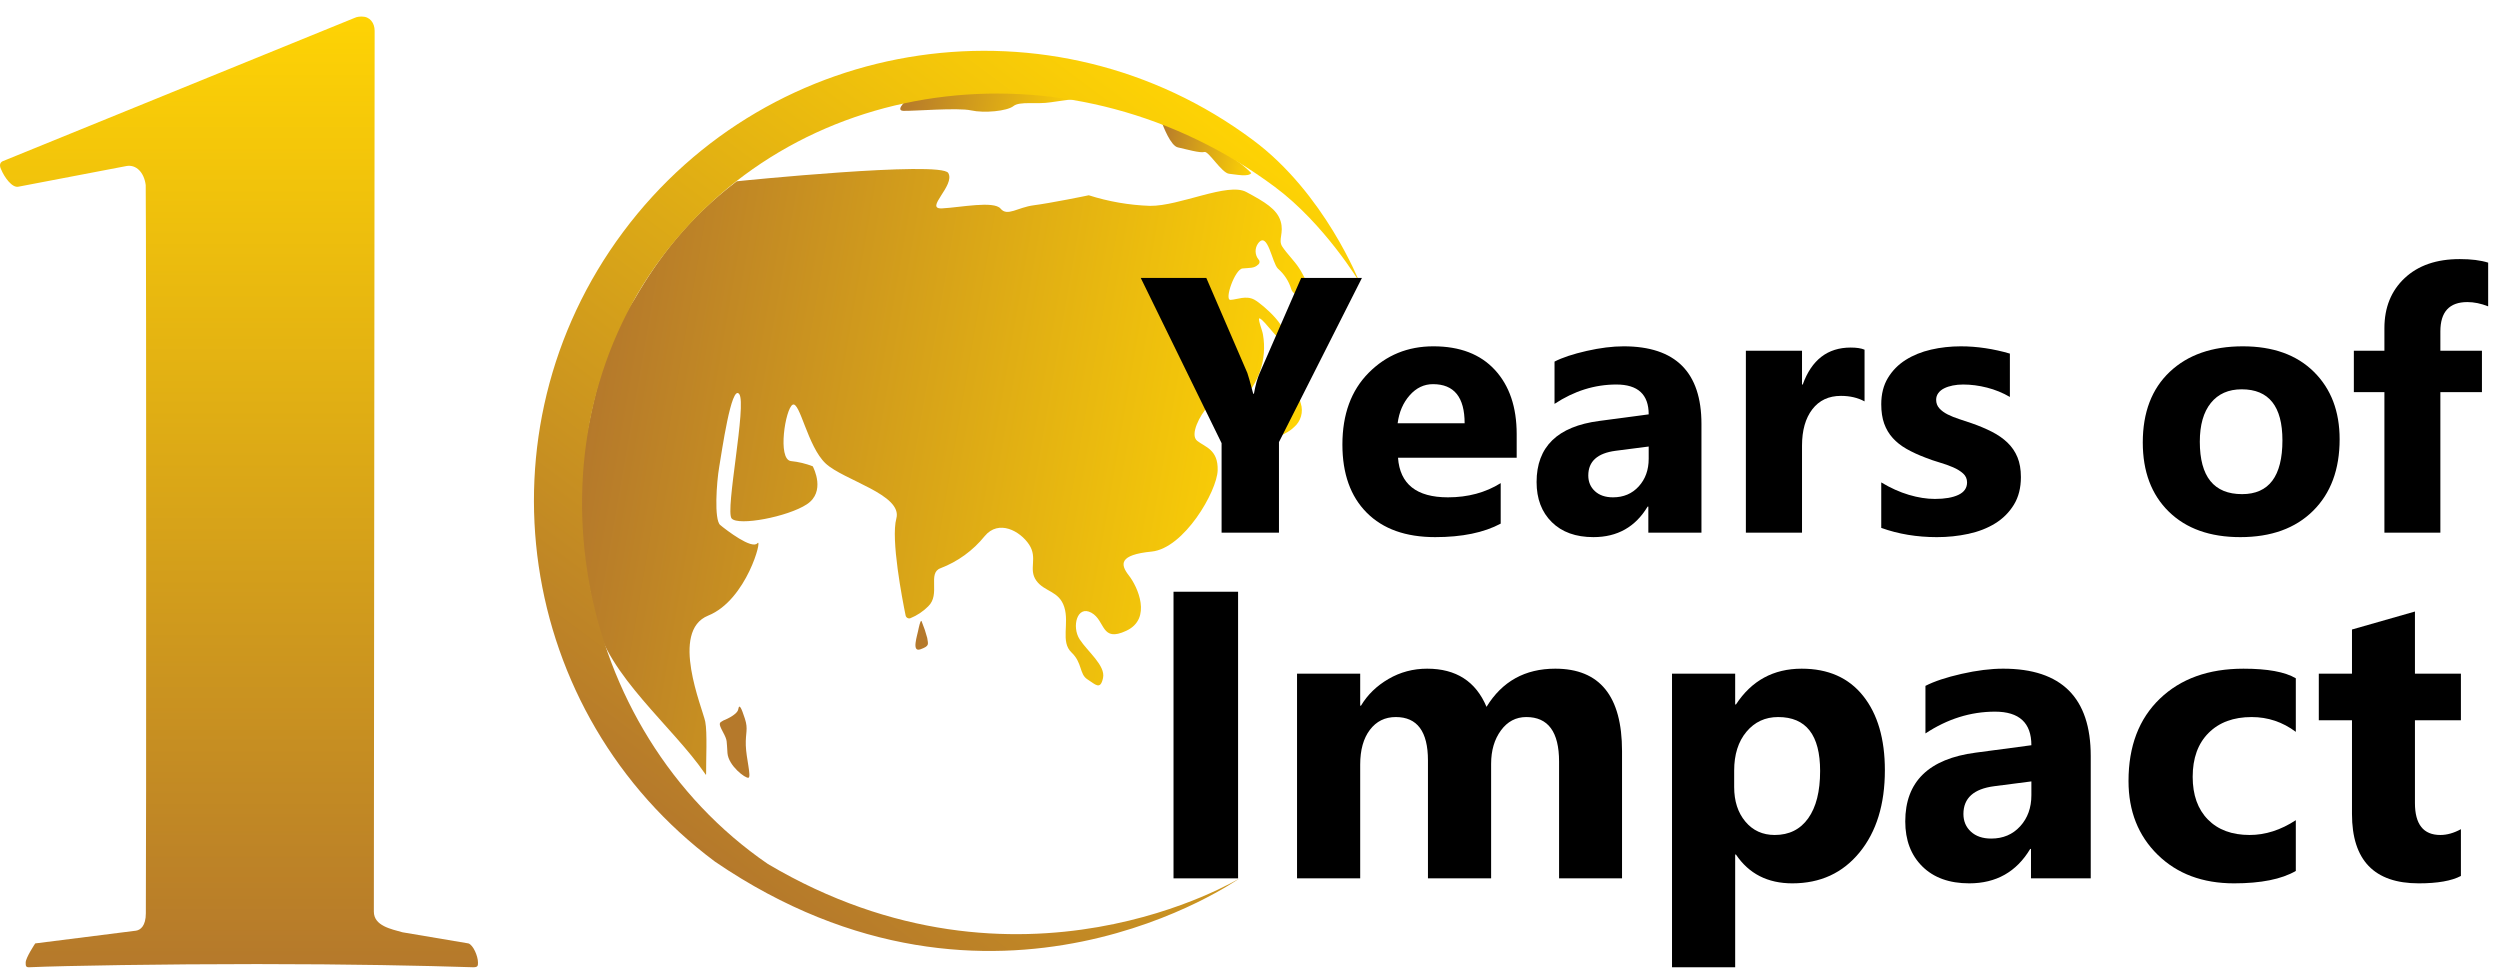
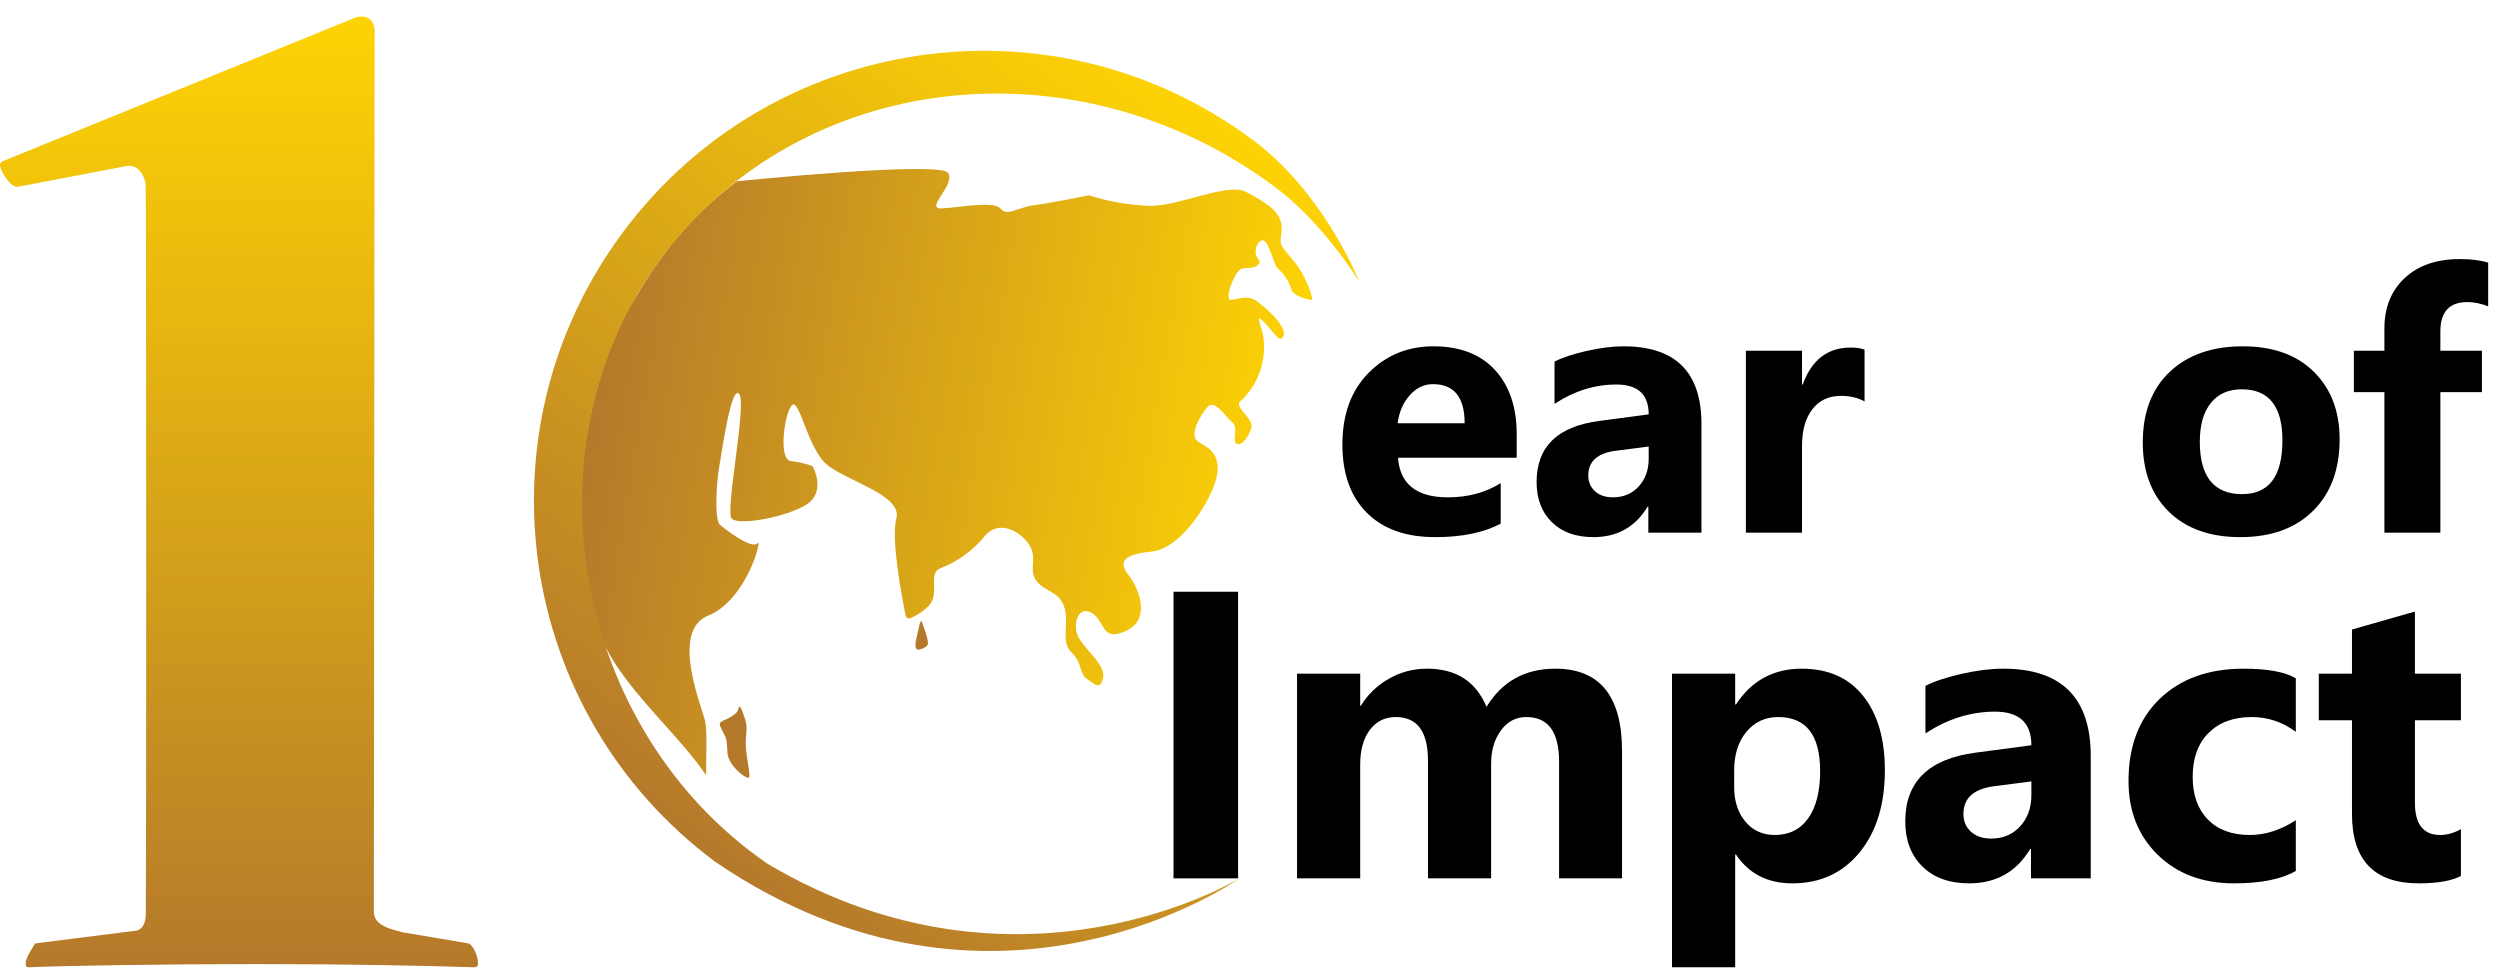
<svg xmlns="http://www.w3.org/2000/svg" width="629" height="244" viewBox="0 0 629 244" fill="none">
  <g clip-path="url(#clip0_1074_217)">
    <path d="M4.663 46.966C3.063 47.366 1.063 44.566 0.263 42.566C-0.137 41.766 -0.137 40.966 0.663 40.566L89.061 4.566C89.861 4.166 90.662 4.166 91.061 4.166C93.061 4.166 94.261 5.766 94.261 7.766C94.261 12.966 94.061 224.562 94.061 229.363C94.061 232.963 98.461 233.762 101.261 234.562L117.861 237.363C119.061 237.762 120.26 240.562 120.26 242.162C120.26 242.963 120.26 243.362 119.061 243.362C106.662 242.963 87.862 242.562 64.662 242.562C41.462 242.562 16.463 242.962 7.263 243.362C6.463 243.362 6.463 242.963 6.463 242.162C6.463 240.963 8.863 237.363 8.863 237.363L34.194 234.162C35.351 233.998 36.694 232.963 36.694 229.763C36.8 218.577 36.829 63.64 36.662 46.566C36.262 43.366 34.262 41.366 31.862 41.766L4.663 46.966Z" fill="url(#paint0_linear_1074_217)" />
    <path d="M330.149 75.371C330.151 75.388 330.147 75.403 330.139 75.418C330.131 75.433 330.121 75.445 330.11 75.456C330.098 75.466 330.083 75.474 330.067 75.477C330.051 75.48 330.034 75.481 330.018 75.478C329.288 75.352 325.377 74.676 324.858 72.669C324.245 70.705 323.098 68.952 321.542 67.607C320.023 66.164 318.966 57.906 316.517 61.266C316.102 61.856 315.889 62.564 315.909 63.285C315.929 64.005 316.18 64.701 316.629 65.265C316.722 65.352 316.793 65.46 316.84 65.579C316.887 65.697 316.904 65.824 316.897 65.951C316.886 66.079 316.849 66.203 316.785 66.312C316.722 66.423 316.636 66.518 316.53 66.591C315.512 67.56 314.484 67.351 312.6 67.548C310.717 67.747 307.947 75.524 309.597 75.449C311.247 75.374 313.518 74.26 315.611 75.408C317.703 76.555 325.668 83.503 322.186 85.275C321.574 85.595 318.25 80.779 317.019 80.139C316.181 79.683 317.628 83.143 317.761 84.166C318.302 87.238 318.056 90.399 317.048 93.354C316.037 96.306 314.299 98.957 311.993 101.056C310.539 102.54 315.44 105.255 314.844 107.561C314.248 109.866 312.376 112.359 311.139 111.671C309.9 110.981 311.718 107.561 310.032 106.236C308.346 104.913 305.692 100.391 303.844 102.365C301.996 104.339 299.261 109.37 301.219 110.919C303.177 112.471 306.535 113.102 306.363 118.363C306.191 123.623 297.916 137.966 289.738 138.778C281.56 139.591 281.791 141.942 284.017 144.783C286.243 147.625 289.883 155.628 283.413 158.685C276.942 161.743 278.188 156.144 274.587 154.161C270.986 152.178 269.603 157.705 271.631 160.842C273.659 163.977 278.198 167.448 277.522 170.591C276.848 173.734 275.606 172.209 273.573 170.905C271.54 169.604 272.355 166.781 269.572 164.137C266.787 161.493 269.085 156.828 267.766 152.718C266.447 148.608 262.785 148.957 260.73 146.079C258.675 143.2 261.169 140.422 258.925 137.018C256.682 133.617 251.278 130.602 247.735 134.903C244.803 138.527 240.968 141.309 236.616 142.971C233.294 144.199 236.708 149.54 233.534 152.561C232.256 153.843 230.733 154.855 229.056 155.538C228.931 155.583 228.798 155.598 228.667 155.586C228.535 155.573 228.409 155.532 228.293 155.465C228.18 155.4 228.081 155.309 228.004 155.2C227.927 155.092 227.876 154.969 227.85 154.839C227.034 150.864 224.097 135.662 225.521 130.454C227.169 124.434 212.254 120.853 207.72 116.597C203.186 112.341 201.247 100.851 199.423 101.828C197.601 102.807 195.553 115.59 199 116.006C200.88 116.196 202.724 116.636 204.486 117.316C204.707 117.748 207.796 123.737 202.995 126.886C198.195 130.037 185.758 132.39 184.08 130.446C182.403 128.501 187.951 101.63 185.977 99.127C184.006 96.624 181.601 113.734 180.946 117.52C180.291 121.305 179.634 130.791 181.208 132.095C182.782 133.4 189.186 138.308 190.564 136.678C191.942 135.049 187.913 150.961 178.185 154.881C168.455 158.8 176.747 178.138 177.444 181.584C177.98 184.249 177.62 191.443 177.659 194.628C177.664 195.071 177.594 195.009 177.324 194.569C169.357 182.917 152.783 169.797 149.929 155.967C147.075 142.139 143.996 127.88 146.699 114.02C149.402 100.16 151.83 86.974 159.67 75.23C165.816 64.635 173.316 54.76 185.365 45.616C185.687 45.557 236.73 40.401 238.578 43.522C240.429 46.643 232.396 52.674 237.037 52.428C241.681 52.184 250.064 50.455 251.756 52.5C253.448 54.547 256.055 52.164 260.089 51.649C264.122 51.134 273.604 49.219 273.93 49.129C278.921 50.719 284.109 51.617 289.346 51.795C296.828 51.877 308.911 45.81 313.554 48.3C318.197 50.791 321.284 52.618 322.2 55.644C323.118 58.67 321.492 60.306 322.617 62.04C323.741 63.774 325.625 65.574 326.852 67.457C328.085 69.346 330.052 73.404 330.149 75.371Z" fill="url(#paint1_linear_1074_217)" />
-     <path d="M321.498 89.052C321.498 89.052 323.123 91.3 322.367 92.168C321.611 93.035 322.317 96.335 322.814 96.963C323.261 97.816 323.478 98.77 323.444 99.734C323.408 100.695 323.126 101.631 322.619 102.451C321.183 104.496 320.921 106.398 319.449 107.143C317.978 107.888 314.816 110.928 315.646 112.759C316.475 114.591 317.051 117.31 317.641 116.74C318.232 116.171 317.924 113.218 319.438 111.465C320.953 109.713 323.622 109.421 325.581 107.467C326.421 106.752 327.032 105.804 327.335 104.742C327.638 103.682 327.62 102.554 327.282 101.503C326.714 99.308 324.856 95.564 323.706 95.299C322.558 95.034 322.78 94.32 323.981 93.709C325.184 93.097 325.725 94.141 326.522 92.264C327.323 90.388 326.583 90.785 326.37 89.273C326.157 87.761 324.87 89.424 323.557 88.787C322.245 88.148 321.654 87.394 321.498 89.052Z" fill="url(#paint2_linear_1074_217)" />
    <path d="M181.981 181.285C181.981 181.285 185.488 179.943 185.747 178.447C186.005 176.953 186.538 178.126 187.414 180.816C188.29 183.506 187.547 184.311 187.643 187.539C187.738 190.767 189.082 195.487 188.313 195.683C187.542 195.877 183.287 192.666 183.033 189.494C182.779 186.322 183.103 186.443 181.891 184.17C180.68 181.896 180.966 181.863 181.981 181.285Z" fill="#B5792B" />
    <path d="M231.15 158C230.82 159.909 229.222 164.218 231.616 163.354C234.008 162.491 233.48 162.04 233.288 160.498C232.933 159.139 232.486 157.803 231.949 156.501C231.755 155.729 231.445 156.675 231.15 158Z" fill="#B5792B" />
-     <path d="M273.374 24.282C273.317 24.615 267.162 25.287 264.416 25.729C260.878 26.313 256.583 25.406 254.986 26.687C253.391 27.966 247.633 28.509 244.322 27.773C241.011 27.036 229.687 27.977 227.296 27.89C224.904 27.805 228.685 24.593 229.05 24.28C242.324 21.425 256.027 21.159 269.402 23.497C270.737 23.727 272.054 23.971 273.374 24.282Z" fill="url(#paint3_linear_1074_217)" />
-     <path d="M314.827 43.523C314.153 44.586 311.095 43.911 309.229 43.717C307.363 43.526 304.047 37.907 303.024 38.238C302.002 38.569 298.479 37.551 296.38 37.09C294.559 36.741 292.674 31.829 292.166 30.414C292.157 30.387 292.155 30.357 292.162 30.328C292.167 30.3 292.18 30.271 292.2 30.25C292.218 30.227 292.24 30.209 292.267 30.198C292.295 30.187 292.324 30.182 292.352 30.185C300.744 33.438 310.958 39.48 314.795 43.519L314.827 43.523Z" fill="url(#paint4_linear_1074_217)" />
    <path d="M193.194 217.377C144.027 183.66 131.23 112.097 166.393 64.903C201.556 17.708 270.679 9.714 320.784 47.047C333.283 56.359 342.04 70.987 342.04 70.987C342.04 70.987 333.278 48.6 315.227 35.22C265.082 -2.143 194.141 8.221 156.779 58.366C119.416 108.512 129.779 179.452 179.926 216.814C250.277 264.765 311.856 220.993 311.856 220.993C311.856 220.993 256.564 254.878 193.194 217.377Z" fill="url(#paint5_linear_1074_217)" />
-     <path d="M342.664 69.924L321.789 111.228V134.025H307.351V111.496L287.012 69.925H303.506L313.832 93.84C314.011 94.286 314.503 96.03 315.308 99.069H315.487C315.874 96.923 316.336 95.24 316.873 94.018L327.377 69.924H342.664Z" fill="black" />
    <path d="M381.598 115.161H351.739C352.216 121.807 356.402 125.129 364.3 125.129C369.336 125.129 373.761 123.938 377.576 121.553V131.745C373.344 134.01 367.846 135.141 361.081 135.141C353.69 135.141 347.954 133.093 343.872 128.995C339.789 124.898 337.748 119.183 337.748 111.852C337.748 104.253 339.953 98.234 344.363 93.793C348.773 89.352 354.197 87.133 360.634 87.133C367.309 87.133 372.472 89.114 376.122 93.078C379.772 97.041 381.598 102.42 381.598 109.215V115.161ZM368.501 106.489C368.501 99.933 365.848 96.654 360.544 96.654C358.279 96.654 356.32 97.593 354.666 99.47C353.012 101.348 352.006 103.688 351.648 106.489H368.501Z" fill="black" />
    <path d="M428.087 134.024H414.722V127.453H414.542C411.473 132.579 406.928 135.141 400.909 135.141C396.468 135.141 392.974 133.883 390.427 131.364C387.879 128.846 386.605 125.486 386.605 121.285C386.605 112.404 391.865 107.278 402.384 105.908L414.811 104.254C414.811 99.247 412.099 96.744 406.675 96.744C401.222 96.744 396.036 98.369 391.119 101.616V90.978C393.086 89.965 395.775 89.072 399.187 88.296C402.599 87.522 405.706 87.134 408.507 87.134C421.56 87.134 428.086 93.646 428.086 106.668V134.024H428.087ZM414.811 115.429V112.345L406.497 113.417C401.908 114.014 399.613 116.085 399.613 119.631C399.613 121.24 400.172 122.559 401.29 123.587C402.407 124.615 403.919 125.129 405.827 125.129C408.478 125.129 410.639 124.213 412.308 122.38C413.976 120.547 414.811 118.23 414.811 115.429Z" fill="black" />
    <path d="M469.121 100.989C467.423 100.066 465.44 99.603 463.177 99.603C460.107 99.603 457.708 100.729 455.98 102.978C454.251 105.229 453.387 108.291 453.387 112.165V134.023H439.262V88.25H453.387V96.743H453.566C455.801 90.545 459.825 87.445 465.635 87.445C467.125 87.445 468.287 87.624 469.121 87.981V100.989Z" fill="black" />
-     <path d="M473.322 132.817V121.374C475.646 122.775 477.964 123.818 480.273 124.503C482.582 125.19 484.765 125.531 486.822 125.531C489.325 125.531 491.299 125.189 492.745 124.503C494.189 123.818 494.913 122.775 494.913 121.374C494.913 120.48 494.584 119.735 493.93 119.139C493.274 118.543 492.432 118.022 491.404 117.575C490.377 117.129 489.251 116.726 488.029 116.369C486.807 116.011 485.631 115.608 484.498 115.162C482.681 114.476 481.079 113.739 479.693 112.949C478.307 112.16 477.145 111.243 476.206 110.2C475.268 109.157 474.553 107.95 474.06 106.579C473.569 105.209 473.323 103.584 473.323 101.707C473.323 99.144 473.882 96.939 475 95.091C476.117 93.244 477.606 91.732 479.47 90.554C481.332 89.377 483.463 88.514 485.862 87.962C488.261 87.41 490.758 87.135 493.35 87.135C495.375 87.135 497.432 87.291 499.518 87.604C501.604 87.917 503.66 88.372 505.687 88.967V99.874C503.899 98.831 501.984 98.049 499.943 97.527C497.902 97.005 495.898 96.745 493.931 96.745C493.006 96.745 492.135 96.827 491.316 96.991C490.496 97.155 489.774 97.393 489.148 97.706C488.522 98.019 488.03 98.421 487.672 98.913C487.314 99.405 487.136 99.964 487.136 100.59C487.136 101.424 487.405 102.14 487.941 102.736C488.477 103.332 489.177 103.846 490.042 104.278C490.906 104.711 491.867 105.097 492.926 105.44C493.984 105.783 495.033 106.132 496.077 106.491C497.954 107.146 499.653 107.862 501.173 108.637C502.693 109.412 503.996 110.321 505.084 111.364C506.172 112.407 507.006 113.629 507.587 115.029C508.168 116.43 508.459 118.099 508.459 120.036C508.459 122.748 507.87 125.064 506.693 126.987C505.515 128.909 503.951 130.473 502 131.68C500.048 132.887 497.798 133.766 495.25 134.318C492.702 134.869 490.057 135.144 487.315 135.144C482.277 135.142 477.613 134.366 473.322 132.817Z" fill="black" />
    <path d="M563.663 135.142C556.034 135.142 550.037 133.004 545.671 128.728C541.306 124.452 539.123 118.648 539.123 111.317C539.123 103.748 541.387 97.825 545.917 93.548C550.446 89.273 556.57 87.134 564.289 87.134C571.889 87.134 577.848 89.273 582.169 93.548C586.49 97.824 588.651 103.48 588.651 110.512C588.651 118.112 586.422 124.116 581.967 128.527C577.512 132.938 571.411 135.142 563.663 135.142ZM564.021 97.951C560.683 97.951 558.091 99.098 556.244 101.392C554.395 103.688 553.473 106.935 553.473 111.137C553.473 119.928 557.019 124.324 564.112 124.324C570.877 124.324 574.259 119.809 574.259 110.78C574.258 102.228 570.845 97.951 564.021 97.951Z" fill="black" />
    <path d="M626.021 77.076C624.204 76.359 622.46 76.002 620.792 76.002C616.262 76.002 613.996 78.462 613.996 83.379V88.251H624.456V98.666H613.996V134.024H599.917V98.666H592.229V88.251H599.917V82.573C599.917 77.359 601.615 73.157 605.013 69.969C608.411 66.781 613.029 65.186 618.87 65.186C621.73 65.186 624.114 65.484 626.021 66.08V77.076Z" fill="black" />
    <path d="M311.501 220.994H295.258V148.881H311.501V220.994Z" fill="black" />
    <path d="M408.104 220.993H392.263V191.625C392.263 184.149 389.514 180.41 384.016 180.41C381.401 180.41 379.271 181.534 377.629 183.78C375.985 186.026 375.165 188.826 375.165 192.177V220.992H359.273V191.322C359.273 184.048 356.574 180.409 351.176 180.409C348.461 180.409 346.29 181.483 344.664 183.628C343.037 185.774 342.225 188.691 342.225 192.378V220.992H326.334V169.497H342.225V177.543H342.426C344.069 174.795 346.374 172.557 349.341 170.83C352.308 169.103 355.551 168.24 359.071 168.24C366.345 168.24 371.324 171.441 374.007 177.844C377.93 171.441 383.695 168.24 391.306 168.24C402.503 168.24 408.103 175.146 408.103 188.959V220.993H408.104Z" fill="black" />
    <path d="M436.77 215.009H436.569V244.679H420.678V169.498H436.569V177.242H436.77C440.693 171.241 446.208 168.241 453.315 168.241C459.986 168.241 465.141 170.529 468.779 175.105C472.416 179.681 474.235 185.909 474.235 193.787C474.235 202.37 472.114 209.26 467.874 214.456C463.633 219.652 457.992 222.25 450.952 222.25C444.748 222.25 440.022 219.837 436.77 215.009ZM436.317 193.888V198.012C436.317 201.566 437.255 204.466 439.133 206.711C441.01 208.958 443.474 210.081 446.525 210.081C450.146 210.081 452.954 208.682 454.949 205.882C456.943 203.083 457.941 199.118 457.941 193.988C457.941 184.936 454.42 180.41 447.38 180.41C444.127 180.41 441.471 181.642 439.409 184.106C437.348 186.571 436.317 189.832 436.317 193.888Z" fill="black" />
    <path d="M526.031 220.993H510.995V213.6H510.794C507.34 219.367 502.228 222.249 495.456 222.249C490.46 222.249 486.529 220.833 483.663 218C480.797 215.167 479.363 211.387 479.363 206.66C479.363 196.67 485.28 190.903 497.115 189.361L511.095 187.5C511.095 181.868 508.043 179.052 501.942 179.052C495.807 179.052 489.974 180.88 484.442 184.533V172.564C486.655 171.425 489.68 170.419 493.519 169.547C497.358 168.675 500.853 168.239 504.004 168.239C518.688 168.239 526.03 175.564 526.03 190.215V220.993H526.031ZM511.096 200.073V196.603L501.742 197.81C496.578 198.481 493.997 200.811 493.997 204.8C493.997 206.61 494.626 208.094 495.883 209.25C497.141 210.406 498.842 210.984 500.987 210.984C503.97 210.984 506.401 209.954 508.279 207.892C510.156 205.831 511.096 203.225 511.096 200.073Z" fill="black" />
    <path d="M577.626 219.133C574.038 221.211 568.858 222.25 562.087 222.25C554.175 222.25 547.772 219.854 542.877 215.06C537.981 210.266 535.535 204.081 535.535 196.503C535.535 187.753 538.157 180.856 543.405 175.81C548.651 170.764 555.667 168.242 564.45 168.242C570.518 168.242 574.91 169.047 577.626 170.655V184.133C574.307 181.653 570.603 180.411 566.513 180.411C561.952 180.411 558.341 181.744 555.675 184.409C553.01 187.075 551.678 190.755 551.678 195.448C551.678 200.008 552.951 203.587 555.499 206.184C558.047 208.783 561.55 210.081 566.01 210.081C569.965 210.081 573.837 208.841 577.626 206.359V219.133Z" fill="black" />
    <path d="M619.165 220.39C616.818 221.63 613.281 222.25 608.555 222.25C597.357 222.25 591.758 216.435 591.758 204.801V181.215H583.41V169.498H591.758V158.385L607.599 153.859V169.499H619.165V181.216H607.599V202.035C607.599 207.399 609.728 210.082 613.986 210.082C615.663 210.082 617.388 209.596 619.166 208.623L619.165 220.39Z" fill="black" />
  </g>
  <defs>
    <linearGradient id="paint0_linear_1074_217" x1="60.13" y1="243.363" x2="60.13" y2="4.168" gradientUnits="userSpaceOnUse">
      <stop stop-color="#B5792B" />
      <stop offset="1" stop-color="#FED304" />
    </linearGradient>
    <linearGradient id="paint1_linear_1074_217" x1="148.307" y1="104.675" x2="319.944" y2="134.373" gradientUnits="userSpaceOnUse">
      <stop stop-color="#B5792B" />
      <stop offset="1" stop-color="#FED304" />
    </linearGradient>
    <linearGradient id="paint2_linear_1074_217" x1="317.235" y1="101.949" x2="327.542" y2="103.732" gradientUnits="userSpaceOnUse">
      <stop stop-color="#FED304" />
      <stop offset="1" stop-color="#FED304" />
    </linearGradient>
    <linearGradient id="paint3_linear_1074_217" x1="227.417" y1="22.081" x2="272.408" y2="29.865" gradientUnits="userSpaceOnUse">
      <stop stop-color="#B5792B" />
      <stop offset="1" stop-color="#FED304" />
    </linearGradient>
    <linearGradient id="paint4_linear_1074_217" x1="291.3" y1="35.311" x2="315.523" y2="39.503" gradientUnits="userSpaceOnUse">
      <stop stop-color="#B5792B" />
      <stop offset="1" stop-color="#FED304" />
    </linearGradient>
    <linearGradient id="paint5_linear_1074_217" x1="177.944" y1="215.338" x2="313.249" y2="33.746" gradientUnits="userSpaceOnUse">
      <stop stop-color="#B5792B" />
      <stop offset="1" stop-color="#FED304" />
    </linearGradient>
    <clipPath id="clip0_1074_217">
      <rect width="628.616" height="243.363" fill="white" />
    </clipPath>
  </defs>
</svg>